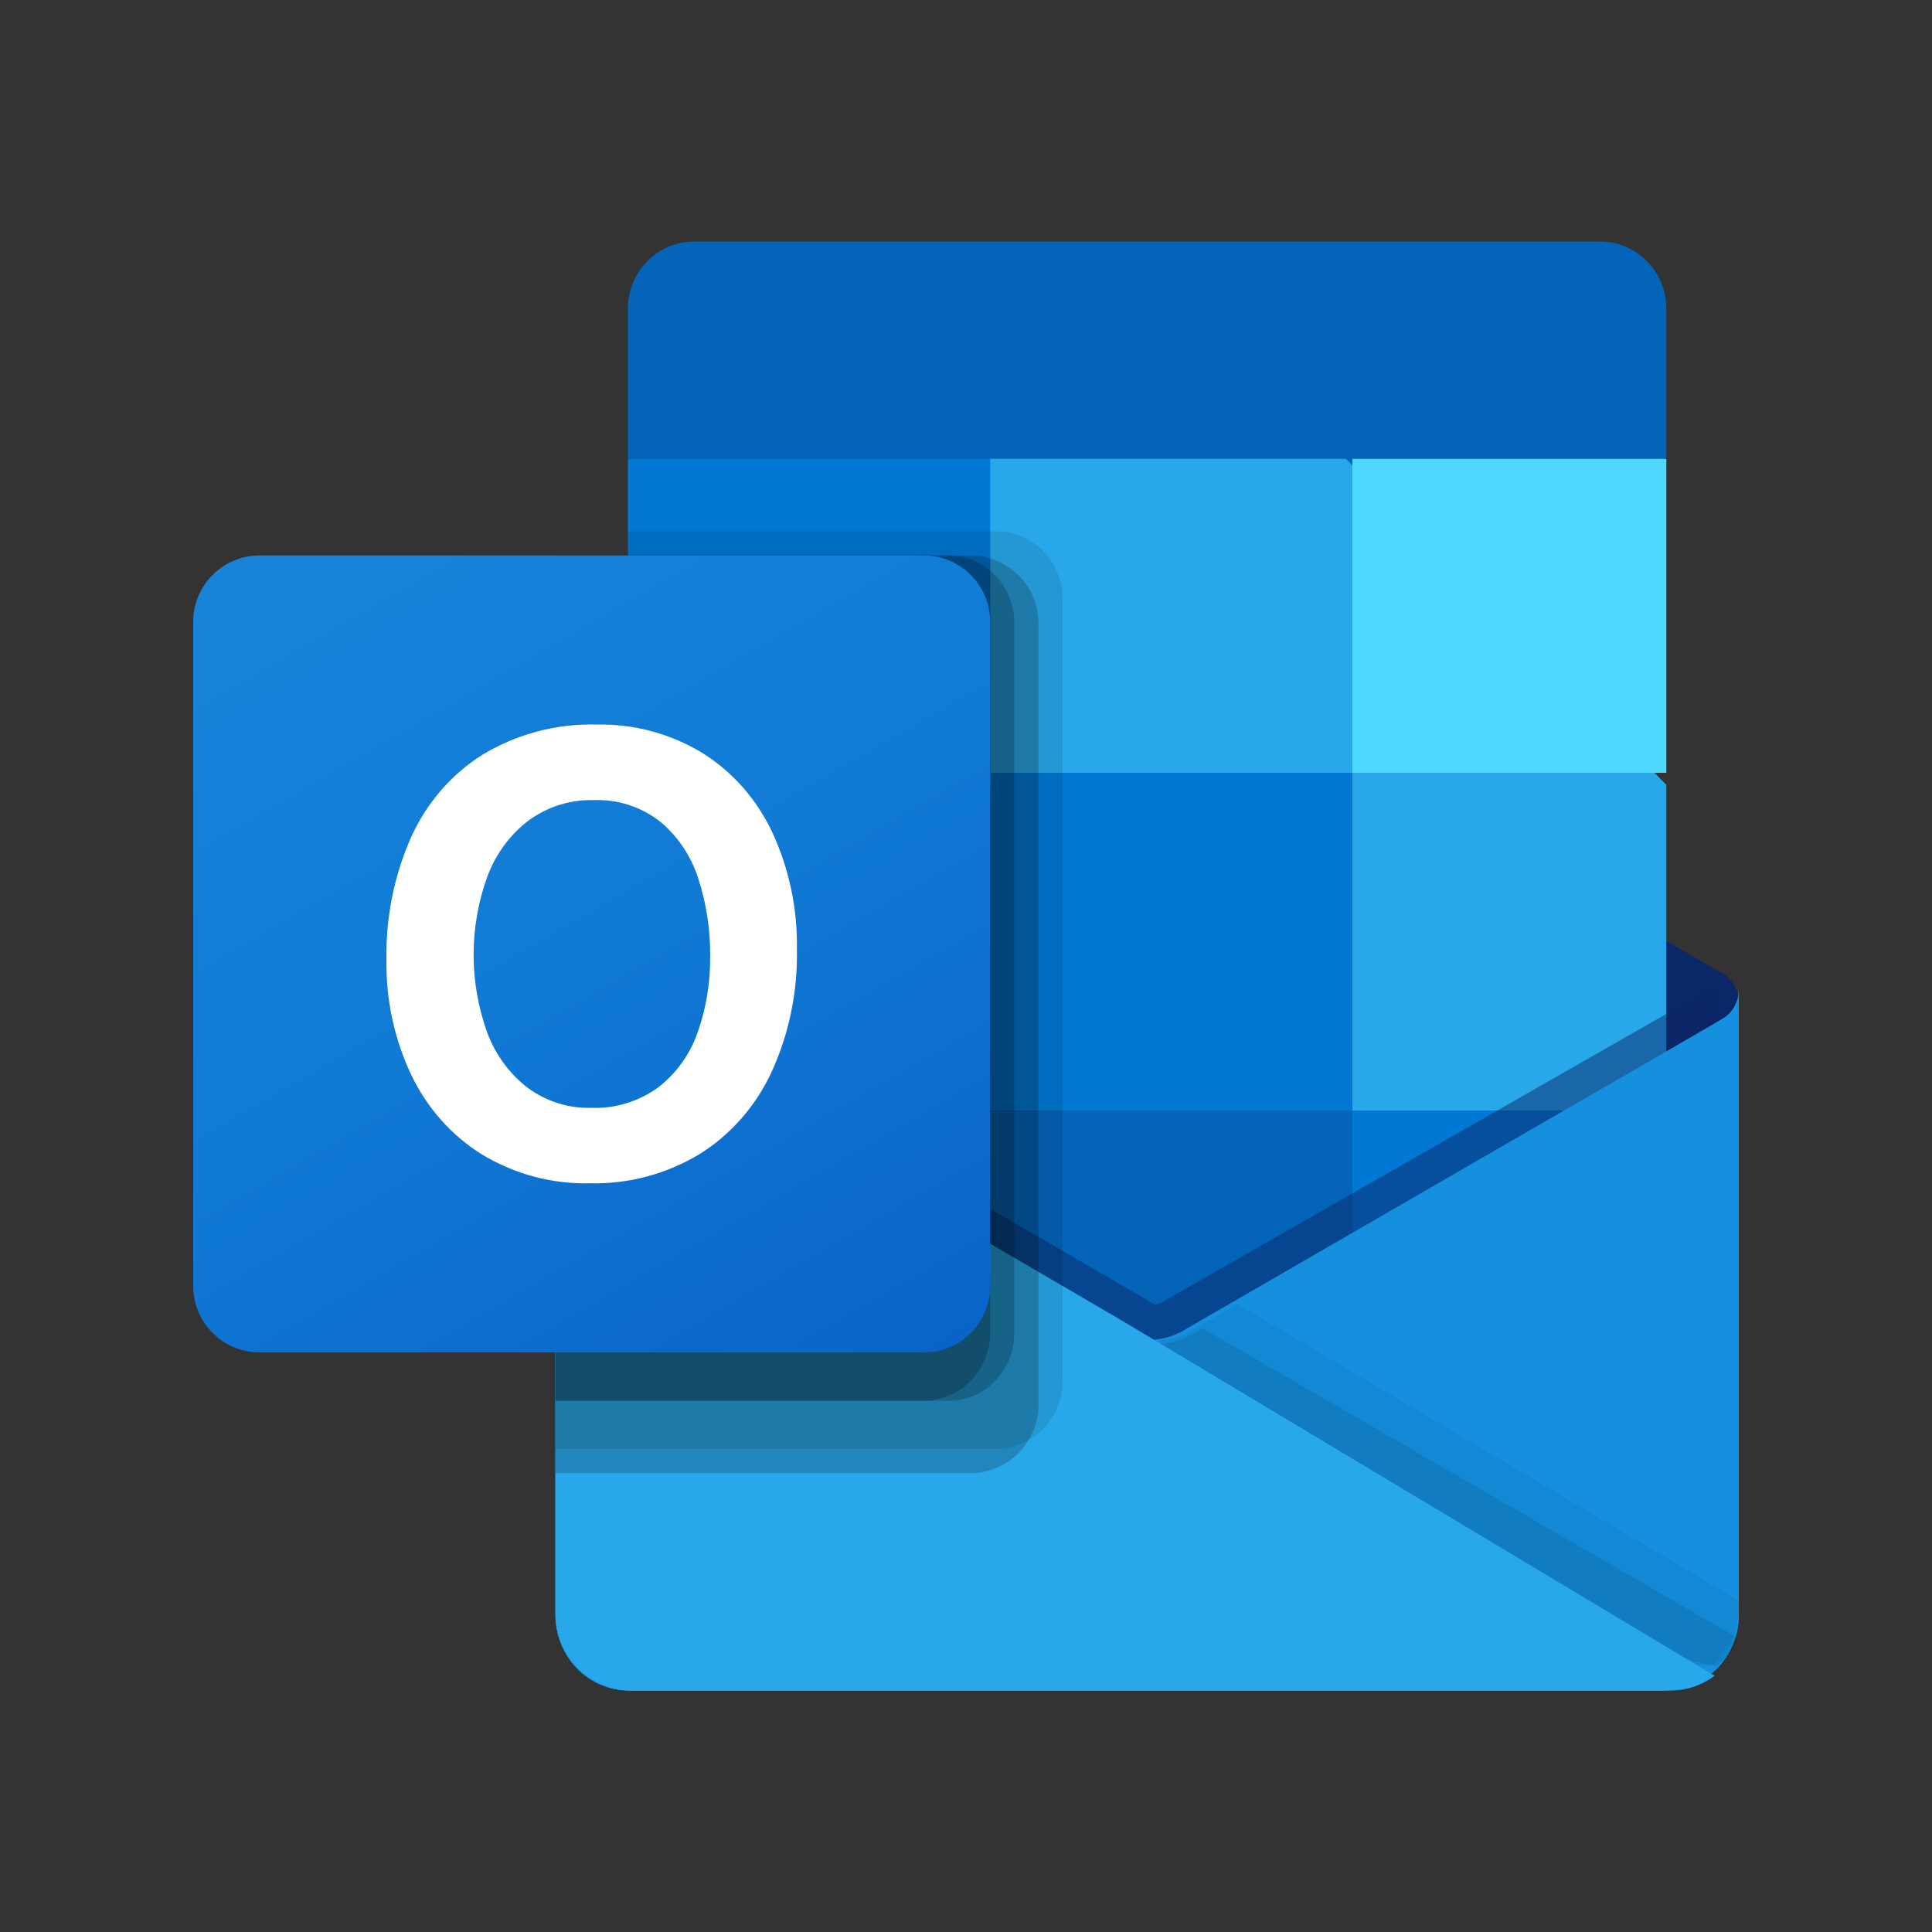
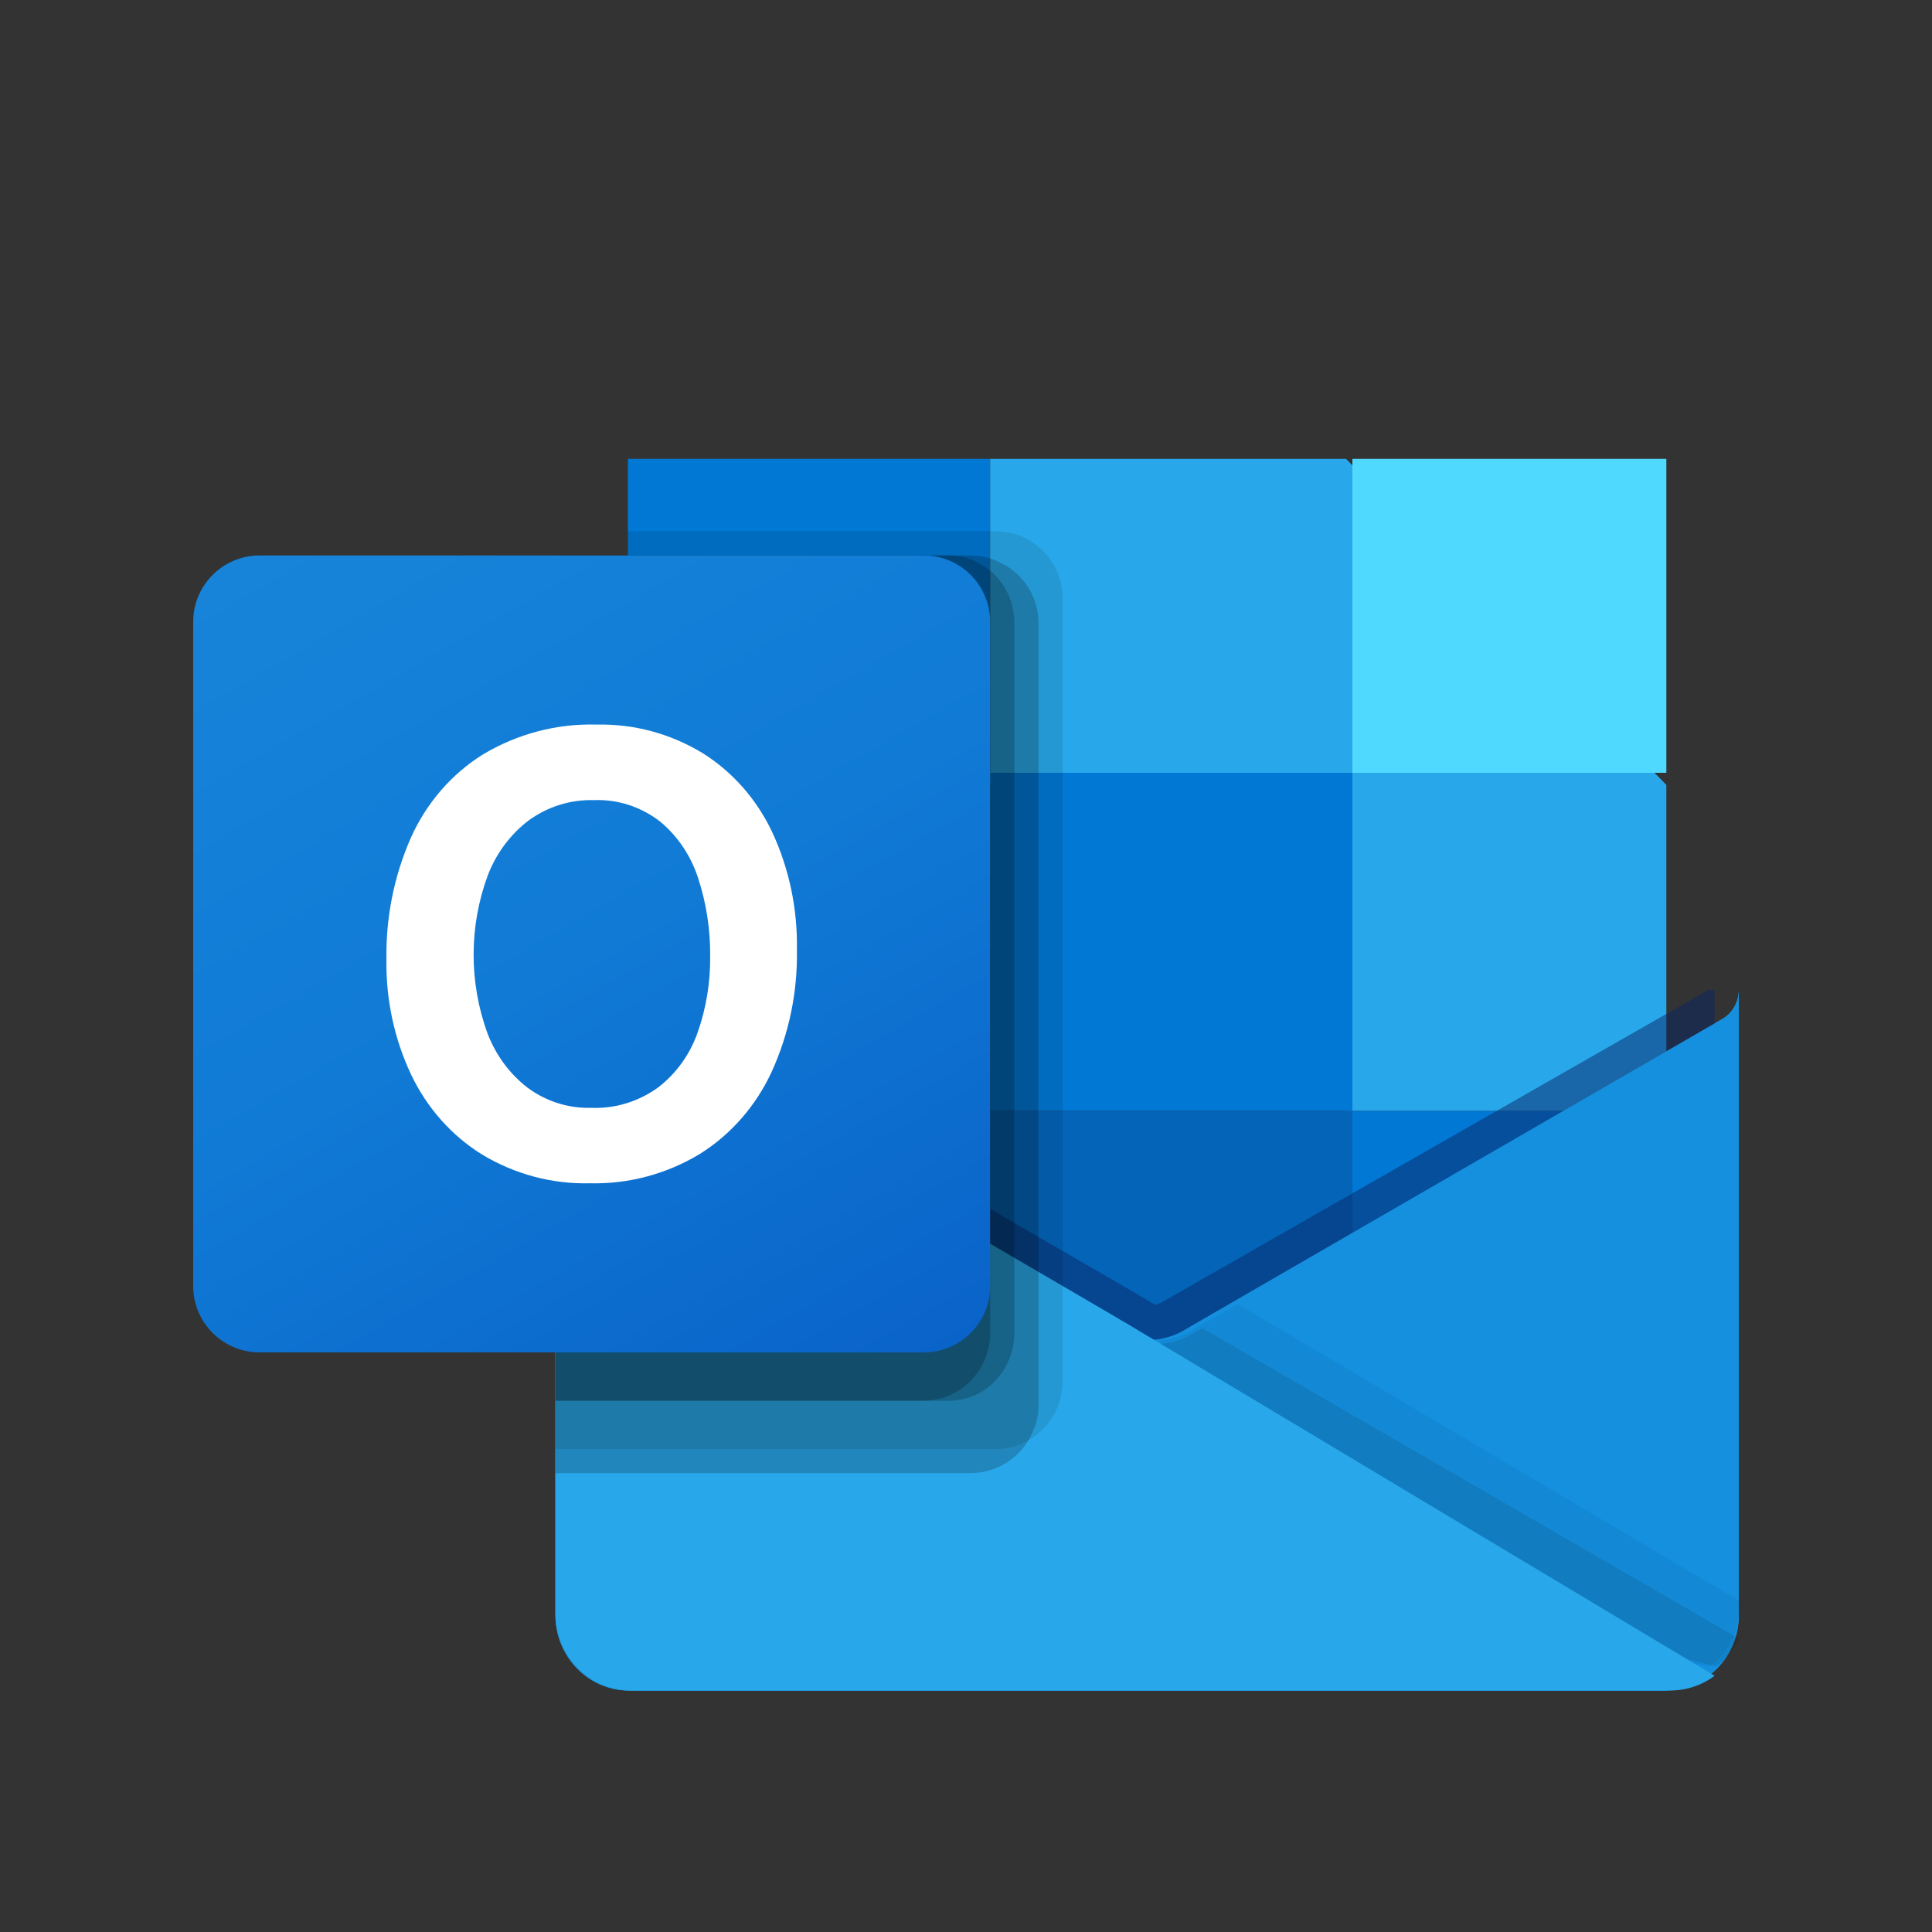
<svg xmlns="http://www.w3.org/2000/svg" width="80" height="80" viewBox="0 0 80 80" fill="none">
  <rect x="0" y="0" width="80" height="80" fill="#333333" stroke="none" />
-   <path d="M72 41.498C72.002 41.258 71.94 41.022 71.821 40.812C71.702 40.603 71.529 40.427 71.32 40.301H71.312L71.285 40.287L49.156 27.495C49.06 27.432 48.961 27.375 48.858 27.323C48.437 27.111 47.97 27 47.496 27C47.023 27 46.556 27.111 46.135 27.323C46.032 27.375 45.933 27.432 45.837 27.495L23.707 40.287L23.681 40.301C23.004 40.712 22.797 41.58 23.218 42.241C23.342 42.435 23.512 42.598 23.715 42.713L45.845 55.505C45.941 55.567 46.04 55.625 46.142 55.677C46.563 55.889 47.03 56 47.504 56C47.978 56 48.445 55.889 48.866 55.677C48.968 55.625 49.067 55.567 49.163 55.505L71.293 42.713C71.51 42.59 71.69 42.412 71.814 42.199C71.938 41.985 72.002 41.743 72 41.498Z" fill="#0A2767" />
-   <path d="M26.33 32.597H40.828V46H26.33V32.597ZM68.999 18.972V12.841C69.034 11.308 67.831 10.037 66.311 10H28.689C27.169 10.037 25.966 11.308 26.001 12.841V18.972L48.241 24.954L68.999 18.972Z" fill="#0364B8" />
  <path d="M26 19H41V32H26V19Z" fill="#0078D4" />
  <path d="M55.737 19H41V32.5L55.737 46H69V32.5L55.737 19Z" fill="#28A8EA" />
  <path d="M41 32H56V46H41V32Z" fill="#0078D4" />
  <path d="M41 46H56V59H41V46Z" fill="#0364B8" />
  <path d="M26 46H41V58H26V46Z" fill="#14447D" />
  <path d="M56 46H69V59H56V46Z" fill="#0078D4" />
  <path d="M71.32 42.195L71.292 42.21L49.167 55.001C49.071 55.062 48.973 55.12 48.87 55.172C48.495 55.356 48.087 55.46 47.671 55.477L46.462 54.751C46.36 54.698 46.261 54.639 46.165 54.575L23.744 41.421H23.733L23 41V66.892C23.011 68.62 24.383 70.011 26.063 70H68.984C69.01 70 69.032 69.988 69.058 69.988C69.413 69.964 69.763 69.889 70.098 69.765C70.243 69.702 70.382 69.627 70.515 69.542C70.615 69.484 70.785 69.357 70.785 69.357C71.16 69.072 71.466 68.701 71.677 68.273C71.887 67.845 71.998 67.372 72 66.892V41C72 41.243 71.937 41.482 71.817 41.692C71.698 41.902 71.526 42.076 71.32 42.195Z" fill="url(#paint0_linear_39_729)" />
  <path opacity="0.5" d="M71 41.004V42.594L47.536 59L23.244 41.539C23.244 41.535 23.242 41.531 23.24 41.528C23.237 41.525 23.233 41.523 23.229 41.523L21 40.162V39.015L21.919 39L23.861 40.132L23.907 40.147L24.072 40.254C24.072 40.254 46.904 53.483 46.964 53.514L47.837 54.034C47.913 54.003 47.988 53.973 48.078 53.942C48.123 53.912 70.744 40.988 70.744 40.988L71 41.004Z" fill="#0A2767" />
  <path d="M71.32 42.195L71.292 42.212L49.167 55.002C49.071 55.063 48.973 55.121 48.87 55.173C48.446 55.386 47.981 55.497 47.509 55.497C47.037 55.497 46.571 55.386 46.147 55.173C46.045 55.121 45.946 55.064 45.85 55.002L23.726 42.212L23.699 42.195C23.49 42.078 23.314 41.906 23.191 41.696C23.068 41.485 23.002 41.245 23 41V66.892C23.011 68.62 24.381 70.011 26.062 70H68.938C70.618 70.011 71.989 68.62 72 66.892V41C72 41.243 71.937 41.482 71.817 41.692C71.698 41.902 71.526 42.076 71.32 42.195Z" fill="#1490DF" />
  <path opacity="0.1" d="M49.793 55L49.462 55.184C49.366 55.244 49.267 55.299 49.166 55.349C48.801 55.527 48.405 55.63 48 55.655L56.406 65.5L71.07 69C71.472 68.699 71.792 68.304 72 67.85L49.793 55Z" fill="black" />
  <path opacity="0.05" d="M51.254 54L49.446 55.029C49.351 55.09 49.253 55.147 49.152 55.197C48.792 55.376 48.401 55.481 48 55.506L51.894 66.384L70.815 69C71.183 68.72 71.481 68.358 71.687 67.941C71.893 67.525 72 67.065 72 66.6V66.274L51.254 54Z" fill="black" />
  <path d="M26.118 70H69.157C69.82 70.003 70.466 69.789 71 69.389L46.575 54.754C46.472 54.701 46.373 54.642 46.276 54.578L23.746 41.424H23.736L23 41V66.804C22.998 68.567 24.395 69.998 26.118 70Z" fill="#28A8EA" />
  <path opacity="0.1" d="M44 24.786V57.203C43.997 58.34 43.315 59.362 42.275 59.787C41.953 59.928 41.606 60 41.255 60H23V23.52H26V22H41.255C42.77 22.006 43.997 23.25 44 24.786Z" fill="black" />
  <path opacity="0.2" d="M43 25.786V58.208C43.004 58.575 42.925 58.938 42.769 59.272C42.342 60.312 41.321 60.995 40.184 61H23V23H40.184C40.631 22.996 41.071 23.106 41.461 23.319C42.404 23.789 42.999 24.743 43 25.786Z" fill="black" />
  <path opacity="0.2" d="M42 25.79V55.205C41.993 56.741 40.801 57.987 39.325 58H23V23H39.325C39.749 22.996 40.167 23.106 40.538 23.32C41.434 23.79 42 24.745 42 25.79Z" fill="black" />
  <path opacity="0.2" d="M41 25.789V55.205C40.998 56.744 39.772 57.992 38.255 58H23V23H38.255C39.772 23.001 41.001 24.249 41 25.788C41 25.788 41 25.789 41 25.789Z" fill="black" />
  <path d="M10.749 23H38.251C39.769 23 41 24.231 41 25.75V53.251C41 54.769 39.769 56 38.251 56H10.749C9.231 56 8 54.769 8 53.251V25.75C8 24.231 9.231 23 10.749 23Z" fill="url(#paint1_linear_39_729)" />
  <path d="M17.012 34.692C17.654 33.258 18.69 32.058 19.987 31.246C21.424 30.384 23.06 29.954 24.714 30.004C26.248 29.969 27.761 30.377 29.089 31.182C30.337 31.963 31.343 33.106 31.983 34.474C32.681 35.982 33.028 37.641 32.998 39.316C33.032 41.067 32.674 42.801 31.953 44.381C31.298 45.798 30.26 46.982 28.97 47.788C27.591 48.618 26.021 49.036 24.432 48.997C22.865 49.037 21.318 48.625 19.96 47.806C18.701 47.024 17.683 45.879 17.028 44.507C16.326 43.022 15.974 41.382 16.002 39.724C15.973 37.988 16.318 36.268 17.012 34.692ZM20.183 42.781C20.526 43.687 21.106 44.474 21.857 45.048C22.622 45.609 23.538 45.898 24.471 45.873C25.465 45.915 26.445 45.616 27.262 45.021C28.003 44.449 28.569 43.66 28.887 42.754C29.244 41.742 29.419 40.67 29.406 39.592C29.417 38.503 29.252 37.42 28.917 36.389C28.622 35.458 28.075 34.637 27.343 34.026C26.546 33.404 25.569 33.088 24.576 33.132C23.623 33.106 22.686 33.398 21.901 33.965C21.137 34.542 20.546 35.335 20.196 36.252C19.42 38.352 19.416 40.68 20.185 42.784L20.183 42.781Z" fill="white" />
  <path d="M56 19H69V32H56V19Z" fill="#50D9FF" />
  <defs>
    <linearGradient id="paint0_linear_39_729" x1="47.5" y1="41" x2="47.5" y2="70" gradientUnits="userSpaceOnUse">
      <stop stop-color="#35B8F1" />
      <stop offset="1" stop-color="#28A8EA" />
    </linearGradient>
    <linearGradient id="paint1_linear_39_729" x1="13.733" y1="20.852" x2="35.267" y2="58.148" gradientUnits="userSpaceOnUse">
      <stop stop-color="#1784D9" />
      <stop offset="0.5" stop-color="#107AD5" />
      <stop offset="1" stop-color="#0A63C9" />
    </linearGradient>
  </defs>
</svg>